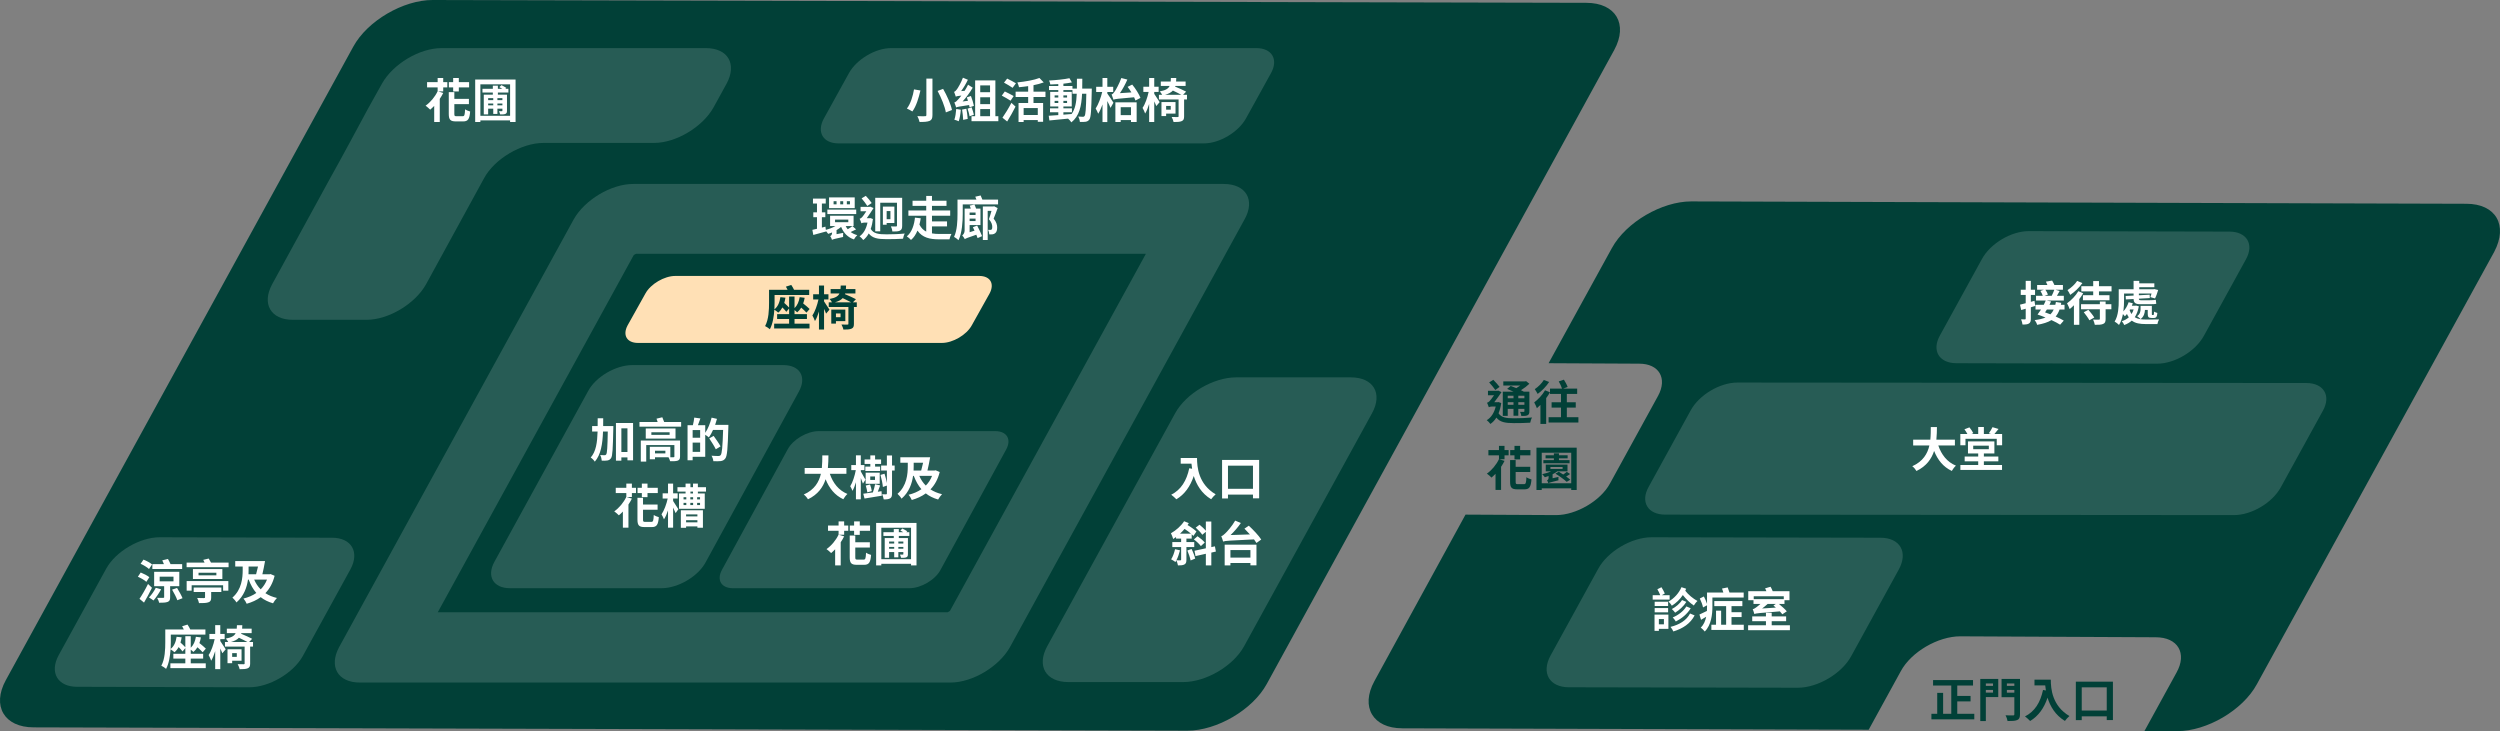
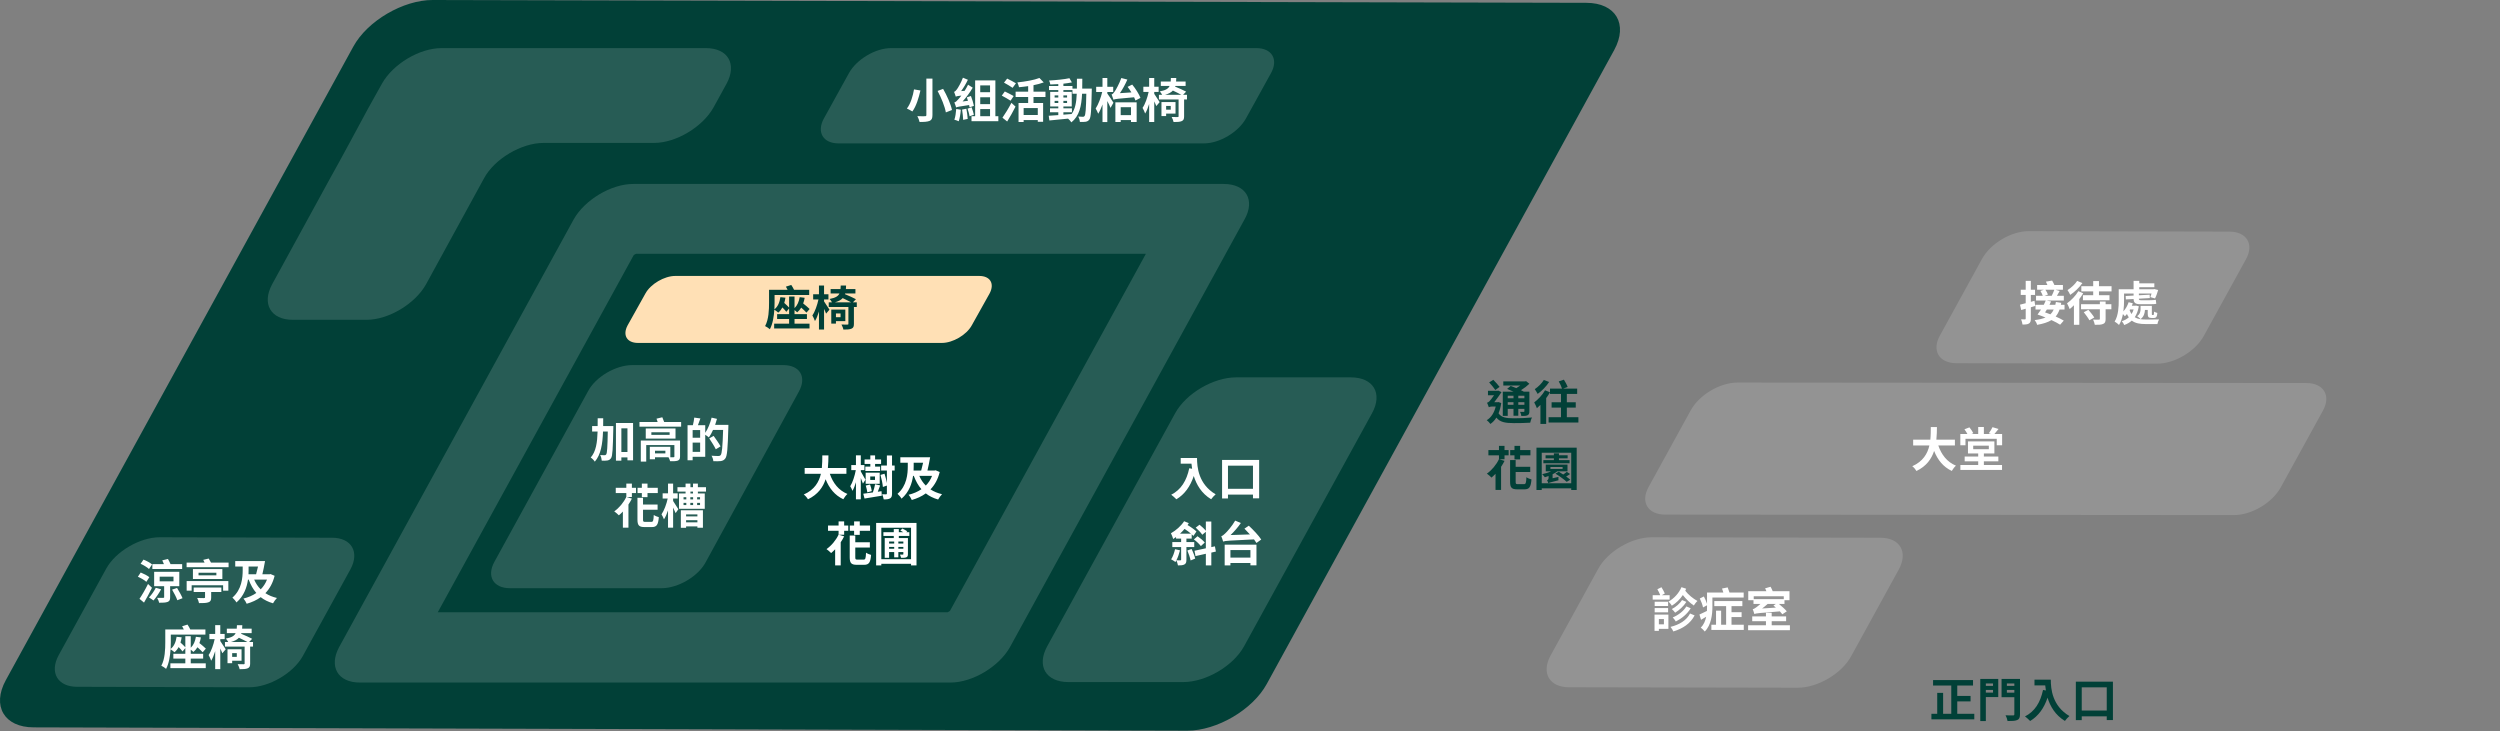
<svg xmlns="http://www.w3.org/2000/svg" width="530" height="155" viewBox="0 0 530 155" fill="none">
  <rect x="0" y="0" width="530" height="155" fill="#808080" stroke="none" />
  <path d="M342.215 10.6C345.217 5.1 342.515 0.6 336.31 0.6L91.705 0C85.499 0 77.893 4.4 74.891 9.9L1.229 144.2C-1.774 149.7 0.928 154.2 7.134 154.2L251.739 154.9C257.944 154.9 265.55 150.5 268.553 145L342.215 10.6Z" fill="#014037" />
  <path d="M269.454 15.5C271.055 12.6 269.654 10.2 266.351 10.2H188.886C185.583 10.2 181.58 12.6 179.979 15.5L174.674 25.1C173.073 28 174.474 30.4 177.777 30.4H255.242C258.545 30.4 262.548 28 264.149 25.1L269.454 15.5Z" fill="white" fill-opacity="0.15" />
  <path d="M209.804 62.2C210.905 60.1 209.904 58.5 207.602 58.5H143.148C140.846 58.5 137.943 60.2 136.842 62.2L133.039 69C131.938 71.1 132.939 72.7 135.241 72.7H199.695C201.997 72.7 204.9 71 206.001 69L209.804 62.2Z" fill="#FFE0B5" />
  <path d="M154.057 17.7C156.259 13.6 154.357 10.2 149.653 10.2H93.606C88.902 10.2 83.298 13.6 80.996 17.7L78.093 22.9C75.891 27 72.288 33.7 69.986 37.8L57.676 60.3C55.474 64.4 57.376 67.8 62.08 67.8H77.693C82.397 67.8 88.001 64.4 90.303 60.3L102.614 37.8C104.816 33.7 110.52 30.3 115.224 30.3H138.644C143.348 30.3 148.953 26.9 151.255 22.8L154.057 17.7Z" fill="white" fill-opacity="0.15" />
  <path d="M242.932 53.8L201.397 129.5C201.297 129.6 201.096 129.7 200.896 129.8H92.806L134.34 54.1C134.441 54 134.641 53.9 134.841 53.8H242.932V53.8ZM259.445 39H134.24C129.536 39 123.932 42.4 121.63 46.5L71.888 137.2C69.686 141.3 71.588 144.7 76.292 144.7H201.497C206.201 144.7 211.805 141.3 214.107 137.2L263.849 46.5C266.151 42.4 264.149 39 259.445 39Z" fill="white" fill-opacity="0.15" />
  <path d="M290.872 87.6C293.174 83.4 291.172 80 286.368 80H262.048C257.243 80 251.439 83.4 249.137 87.6L222.014 137C219.712 141.2 221.714 144.6 226.518 144.6H250.838C255.642 144.6 261.447 141.2 263.749 137L290.872 87.6Z" fill="white" fill-opacity="0.15" />
  <path d="M169.37 83C171.071 79.9 169.57 77.4 166.067 77.4H134.04C130.537 77.4 126.234 79.9 124.632 83L104.816 119.1C103.114 122.2 104.615 124.7 108.118 124.7H140.245C143.748 124.7 148.052 122.2 149.653 119.1L169.37 83Z" fill="white" fill-opacity="0.15" />
-   <path d="M213.307 95.3C214.508 93.1 213.407 91.4 211.005 91.4H173.573C171.071 91.4 168.069 93.2 166.968 95.3L153.056 120.8C151.855 123 152.956 124.7 155.358 124.7H192.789C195.292 124.7 198.294 122.9 199.395 120.8L213.307 95.3Z" fill="white" fill-opacity="0.15" />
  <path d="M74.29 120.7C76.292 117 74.49 114 70.387 114L33.856 113.9C29.653 113.9 24.548 116.9 22.547 120.5L12.438 138.9C10.437 142.6 12.238 145.6 16.341 145.6L52.872 145.7C57.076 145.7 62.18 142.7 64.181 139.1L74.29 120.7Z" fill="white" fill-opacity="0.15" />
-   <path d="M522.866 43.2L358.528 42.7C352.323 42.7 344.717 47.1 341.714 52.6L328.303 77L347.519 77.1C351.723 77.1 353.524 80.2 351.523 83.9L341.314 102.5C339.312 106.2 334.108 109.2 329.904 109.2L310.688 109.1L291.372 144.4C288.37 149.9 291.072 154.4 297.277 154.4L396.16 154.7L402.966 142.3C405.168 138.2 410.872 134.9 415.576 134.9L457.011 135.1C461.715 135.1 463.717 138.5 461.415 142.6L454.609 155H461.615C467.82 155 475.427 150.6 478.429 145.1L528.771 53.4C531.774 47.7 529.071 43.2 522.866 43.2Z" fill="#014037" />
  <path d="M476.127 55C477.929 51.8 476.327 49.1 472.624 49.1L430.088 49C426.385 49 421.982 51.6 420.18 54.9L411.273 71.1C409.471 74.3 411.073 77 414.776 77L457.311 77.1C461.014 77.1 465.418 74.5 467.22 71.2L476.127 55Z" fill="white" fill-opacity="0.15" />
  <path d="M492.441 87.1C494.242 83.9 492.641 81.2 488.938 81.2L368.337 81.1C364.634 81.1 360.23 83.7 358.428 87L349.521 103.2C347.719 106.4 349.321 109.1 353.024 109.1L473.625 109.2C477.328 109.2 481.732 106.6 483.533 103.3L492.441 87.1Z" fill="white" fill-opacity="0.15" />
  <path d="M402.565 120.7C404.567 117 402.766 114 398.662 114L350.121 113.9C345.918 113.9 340.814 116.9 338.812 120.6L328.703 139C326.702 142.7 328.503 145.7 332.607 145.7L381.147 145.8C385.351 145.8 390.455 142.8 392.457 139.1L402.565 120.7Z" fill="white" fill-opacity="0.15" />
  <path d="M38.62 119.59H36.15C36.01 119.25 35.79 118.83 35.61 118.5L34.4 118.79C34.51 119.03 34.64 119.32 34.75 119.59H32.3V120.63H38.62V119.59ZM32.24 119.66C31.85 119.3 31.04 118.88 30.42 118.64L29.81 119.52C30.43 119.8 31.21 120.27 31.59 120.63L32.24 119.66ZM31.66 122.36C31.24 122.02 30.44 121.61 29.83 121.37L29.23 122.27C29.86 122.54 30.65 123 31.03 123.35L31.66 122.36ZM31.38 123.8C30.81 124.96 30.09 126.2 29.57 126.95L30.53 127.75C31.11 126.78 31.71 125.64 32.22 124.61L31.38 123.8ZM33.03 124.61C32.67 125.33 32.11 126.13 31.58 126.66C31.85 126.81 32.31 127.13 32.54 127.3C33.07 126.7 33.72 125.75 34.16 124.93L33.03 124.61ZM33.85 122.26H36.78V123.24H33.85V122.26ZM38.01 124.28V121.22H32.68V124.28H34.8V126.61C34.8 126.71 34.74 126.74 34.58 126.75C34.42 126.75 33.82 126.75 33.31 126.74C33.48 127.03 33.68 127.47 33.73 127.78C34.52 127.78 35.09 127.77 35.52 127.61C35.96 127.44 36.07 127.17 36.07 126.62V124.28H38.01ZM36.48 125C36.89 125.7 37.39 126.64 37.59 127.25L38.7 126.82C38.47 126.25 37.97 125.35 37.54 124.65L36.48 125ZM41.06 125.51H43.47V126.62C43.47 126.75 43.41 126.79 43.23 126.8C43.05 126.8 42.34 126.8 41.8 126.77C41.96 127.08 42.13 127.52 42.19 127.86C43.03 127.86 43.68 127.86 44.15 127.7C44.63 127.55 44.77 127.27 44.77 126.67V125.51H46.93V124.55H41.06V125.51ZM39.57 125.22H40.63V124.08H47.3V125.22H48.41V123.19H39.57V125.22ZM45.87 121.97H42.09V121.42H45.87V121.97ZM40.9 120.64V122.75H47.14V120.64H40.9ZM44.73 119.27C44.59 118.99 44.4 118.67 44.25 118.41L43.09 118.69C43.17 118.86 43.28 119.07 43.37 119.27H39.56V120.24H48.46V119.27H44.73ZM56.6 122.88C56.29 123.68 55.84 124.37 55.27 124.94C54.68 124.36 54.22 123.66 53.89 122.88H56.6ZM52.7 120.1H54.7C54.57 120.67 54.43 121.25 54.29 121.75H52.68C52.69 121.44 52.7 121.15 52.7 120.87V120.1ZM57.35 121.7L57.13 121.75H55.62C55.82 120.92 56.03 119.86 56.19 118.94H49.87V120.1H51.45V120.86C51.45 122.48 51.25 125 49.27 126.69C49.53 126.92 49.96 127.41 50.13 127.72C51.73 126.33 52.34 124.51 52.57 122.88H52.72C53.14 123.98 53.66 124.93 54.34 125.71C53.55 126.26 52.62 126.65 51.61 126.89C51.86 127.16 52.16 127.66 52.3 128C53.41 127.67 54.42 127.23 55.27 126.6C56 127.18 56.86 127.6 57.88 127.9C58.07 127.56 58.43 127.04 58.71 126.77C57.77 126.55 56.96 126.21 56.26 125.75C57.16 124.82 57.83 123.62 58.22 122.07L57.35 121.7ZM40.44 139.63H43.07V138.6H40.44V137.74C40.66 137.9 40.89 138.1 41 138.22C41.33 137.95 41.62 137.61 41.86 137.22C42.29 137.6 42.73 138.01 42.97 138.28L43.64 137.51C43.33 137.19 42.78 136.74 42.27 136.33C42.41 135.97 42.52 135.56 42.59 135.13L41.53 135C41.38 135.95 41.03 136.76 40.44 137.32V134.87H39.29V137.22C39.04 136.94 38.64 136.55 38.26 136.22C38.37 135.88 38.45 135.51 38.51 135.11L37.44 135C37.29 136.08 36.91 137.01 36.17 137.58C36.2 137.07 36.21 136.59 36.21 136.16V134.54H43.55V133.44H40.34C40.18 133.1 39.97 132.73 39.75 132.41L38.61 132.77C38.74 132.97 38.86 133.2 38.97 133.44H35.04V136.15C35.04 137.62 34.98 139.71 34.2 141.13C34.48 141.25 35 141.6 35.21 141.8C35.82 140.67 36.07 139.07 36.16 137.65C36.42 137.82 36.82 138.11 36.99 138.28C37.34 137.99 37.63 137.62 37.87 137.18C38.2 137.51 38.52 137.86 38.7 138.11L39.29 137.39V138.6H36.75V139.63H39.29V140.62H36.12V141.64H43.62V140.62H40.44V139.63ZM46.7 135.49H47.63V134.39H46.7V132.53H45.62V134.39H44.39V135.49H45.51C45.26 136.68 44.77 138.09 44.22 138.87C44.4 139.19 44.67 139.73 44.77 140.07C45.09 139.57 45.37 138.84 45.62 138.04V141.86H46.7V137.49C46.88 137.86 47.04 138.22 47.13 138.49L47.85 137.65C47.69 137.38 47.02 136.35 46.7 135.9V135.49ZM50.2 138.46V139.25H49.22V138.46H50.2ZM51.21 140.08V137.64H48.23V140.6H49.22V140.08H51.21ZM48.98 136.1C49.76 135.88 50.29 135.6 50.65 135.2C51.27 135.5 51.97 135.83 52.45 136.1H48.98ZM53.64 136.1H52.81L53.46 135.43C52.91 135.12 51.91 134.69 51.12 134.36L51.17 134.22H53.35V133.28H51.33C51.35 133.05 51.36 132.8 51.37 132.54H50.23C50.22 132.8 50.21 133.05 50.19 133.28H48.09V134.22H49.96C49.69 134.8 49.11 135.15 47.87 135.38C48.04 135.55 48.26 135.85 48.38 136.1H47.69V137.08H51.86V140.65C51.86 140.78 51.81 140.82 51.65 140.82C51.48 140.82 50.92 140.82 50.39 140.8C50.55 141.1 50.75 141.56 50.8 141.87C51.57 141.87 52.12 141.85 52.51 141.68C52.92 141.51 53.03 141.22 53.03 140.67V137.08H53.64V136.1Z" fill="white" />
-   <path d="M96.07 19.39H97.27V18.53H99.45V17.41H97.27V16.53H96.07V17.41H95.16V18.53H96.07V19.39ZM93.96 16.53H92.78V17.41H90.54V18.53H92.78V19.34C92.22 20.53 91.25 21.69 90.22 22.41C90.5 22.6 90.98 23.02 91.2 23.25C91.48 23.02 91.76 22.74 92.05 22.45V25.87H93.23V20.96C93.51 20.55 93.75 20.13 93.96 19.71L92.88 19.37H93.96V18.53H94.83V17.41H93.96V16.53ZM96.81 24.64C96.38 24.64 96.32 24.58 96.32 24.14V22.07H99.41V20.96H96.32V19.53H95.14V24.14C95.14 25.37 95.47 25.74 96.66 25.74H98.18C99.22 25.74 99.54 25.25 99.67 23.64C99.35 23.56 98.86 23.36 98.6 23.17C98.54 24.4 98.47 24.64 98.07 24.64H96.81ZM106.51 21.23H105.45V20.81H106.51V21.23ZM105.45 22.33V21.95H106.51V22.33H105.45ZM103.49 22.33V21.95H104.57V22.33H103.49ZM104.57 20.81V21.23H103.49V20.81H104.57ZM107.78 19.62V18.83H107.13L107.34 18.63C107.09 18.46 106.65 18.22 106.31 18.05L105.87 18.47C106.06 18.57 106.29 18.7 106.5 18.83H105.55V18.16H104.48V18.83H102.28V19.62H104.48V20.07H102.56V24.25H103.49V23.04H104.57V24.15H105.45V23.04H106.51V23.46C106.51 23.55 106.48 23.57 106.38 23.58C106.3 23.58 106.03 23.58 105.78 23.57C105.87 23.77 105.99 24.04 106.03 24.26C106.52 24.26 106.89 24.26 107.14 24.15C107.41 24.03 107.48 23.86 107.48 23.46V20.07H105.55V19.62H107.78ZM101.84 24.55V17.88H108.14V24.55H101.84ZM100.74 16.86V25.87H101.84V25.52H108.14V25.87H109.3V16.86H100.74Z" fill="white" />
  <path d="M196.39 16.67V24.38C196.39 24.57 196.31 24.64 196.09 24.64C195.87 24.65 195.13 24.65 194.48 24.62C194.66 24.95 194.88 25.51 194.95 25.86C195.92 25.86 196.6 25.82 197.07 25.63C197.51 25.44 197.68 25.11 197.68 24.38V16.67H196.39ZM198.77 19.28C199.56 20.74 200.32 22.62 200.52 23.83L201.82 23.32C201.57 22.07 200.75 20.26 199.94 18.84L198.77 19.28ZM193.77 18.95C193.56 20.25 193.06 22 192.26 23.01C192.57 23.15 193.12 23.43 193.42 23.63C194.25 22.53 194.79 20.67 195.13 19.18L193.77 18.95ZM206.47 22.44C206.37 21.9 206.1 21.02 205.84 20.35L204.97 20.63C205.05 20.86 205.14 21.11 205.21 21.37L204.07 21.51C204.85 20.65 205.62 19.61 206.22 18.59L205.23 17.96C205.02 18.4 204.76 18.84 204.5 19.26L203.76 19.31C204.29 18.6 204.8 17.73 205.19 16.91L204.14 16.47C203.75 17.54 203.08 18.65 202.87 18.93C202.64 19.23 202.47 19.42 202.26 19.47C202.39 19.76 202.56 20.26 202.62 20.48C202.77 20.41 203.01 20.35 203.81 20.26C203.52 20.65 203.27 20.93 203.14 21.07C202.82 21.44 202.59 21.65 202.32 21.71C202.46 22.01 202.64 22.57 202.7 22.78C202.94 22.66 203.3 22.59 205.45 22.27C205.49 22.45 205.53 22.61 205.54 22.76L206.47 22.44ZM202.72 23.1C202.66 23.9 202.54 24.8 202.32 25.38C202.57 25.44 203.04 25.6 203.25 25.71C203.46 25.11 203.63 24.15 203.69 23.26L202.72 23.1ZM203.96 23.23C204.07 23.92 204.18 24.83 204.19 25.41L205.15 25.21C205.12 24.62 205 23.75 204.87 23.05L203.96 23.23ZM205.12 23.03C205.29 23.54 205.49 24.21 205.54 24.65L206.46 24.33C206.36 23.89 206.18 23.25 205.98 22.75L205.12 23.03ZM207.81 23.12H209.89V24.63H207.81V23.12ZM209.89 18.11V19.55H207.81V18.11H209.89ZM209.89 22.07H207.81V20.62H209.89V22.07ZM211.02 24.63V17.04H206.73V24.63H205.96V25.7H211.65V24.63H211.02ZM215.38 17.66C214.95 17.38 214.08 16.94 213.52 16.66L212.85 17.52C213.43 17.85 214.28 18.32 214.67 18.62L215.38 17.66ZM214.9 20.36C214.46 20.09 213.57 19.66 213.02 19.39L212.38 20.27C212.97 20.59 213.83 21.06 214.24 21.35L214.9 20.36ZM213.52 25.76C214.13 24.79 214.76 23.65 215.29 22.6L214.42 21.8C213.82 22.96 213.05 24.2 212.52 24.95L213.52 25.76ZM220.01 24.38H217.01V22.91H220.01V24.38ZM221.64 20.57V19.43H219.1V18.06C219.88 17.91 220.63 17.71 221.27 17.47L220.36 16.53C219.26 16.97 217.38 17.3 215.68 17.47C215.82 17.74 215.98 18.2 216.03 18.49C216.65 18.43 217.32 18.36 217.97 18.26V19.43H215.31V20.57H217.97V21.83H215.93V25.87H217.01V25.46H220.01V25.82H221.14V21.83H219.1V20.57H221.64ZM225.44 23.8H227.25V22.96H225.44V22.57H227.21V19.48H225.44V19.09H227.36V19.87H228.27C228.2 21.66 227.96 23.09 227.18 24.17C226.6 24.22 226.01 24.27 225.44 24.31V23.8ZM223.58 21.83V21.38H224.36V21.83H223.58ZM226.22 21.38V21.83H225.44V21.38H226.22ZM225.44 20.67V20.23H226.22V20.67H225.44ZM223.58 20.23H224.36V20.67H223.58V20.23ZM229.43 18.78C229.45 18.12 229.45 17.42 229.45 16.69H228.31C228.31 17.43 228.31 18.12 228.3 18.78H227.36V18.23H225.44V17.74C226.09 17.67 226.71 17.58 227.24 17.47L226.72 16.58C225.62 16.82 223.89 16.99 222.41 17.07C222.52 17.3 222.63 17.67 222.67 17.91C223.21 17.9 223.78 17.87 224.36 17.83V18.23H222.39V19.09H224.36V19.48H222.64V22.57H224.36V22.96H222.6V23.8H224.36V24.4C223.59 24.45 222.89 24.5 222.33 24.54L222.47 25.54C223.55 25.45 224.99 25.3 226.43 25.15C226.69 25.37 226.98 25.7 227.13 25.94C228.81 24.61 229.27 22.55 229.4 19.87H230.3C230.24 23.1 230.14 24.32 229.93 24.59C229.84 24.72 229.74 24.76 229.59 24.76C229.4 24.76 229.02 24.75 228.58 24.71C228.78 25.04 228.91 25.52 228.93 25.85C229.41 25.86 229.87 25.87 230.17 25.81C230.5 25.74 230.73 25.64 230.96 25.31C231.28 24.85 231.36 23.4 231.45 19.31C231.45 19.17 231.46 18.78 231.46 18.78H229.43ZM234.75 19.5H236V18.4H234.75V16.54H233.73V18.4H232.39V19.5H233.67C233.39 20.7 232.86 22.12 232.28 23.01C232.45 23.3 232.7 23.76 232.82 24.11C233.16 23.6 233.46 22.9 233.73 22.14V25.88H234.75V21.42C235.02 21.94 235.28 22.48 235.43 22.87L236.05 21.78C235.89 21.49 235.09 20.28 234.75 19.83V19.5ZM241.78 20.75C241.47 19.96 240.76 18.81 240.03 17.93L239.05 18.41C239.32 18.76 239.61 19.17 239.86 19.59L237.42 19.75C238 18.91 238.56 17.88 239 16.87L237.72 16.54C237.28 17.78 236.56 19.06 236.31 19.4C236.06 19.76 235.89 19.96 235.66 20.02C235.79 20.33 235.99 20.9 236.05 21.13C236.44 20.98 236.99 20.92 240.43 20.62C240.55 20.87 240.65 21.1 240.72 21.31L241.78 20.75ZM239.77 22.73V24.41H237.59V22.73H239.77ZM236.46 25.87H237.59V25.46H239.77V25.86H240.97V21.69H236.46V25.87ZM244.7 19.49H245.63V18.39H244.7V16.53H243.62V18.39H242.39V19.49H243.51C243.26 20.68 242.77 22.09 242.22 22.87C242.4 23.19 242.67 23.73 242.77 24.07C243.09 23.57 243.37 22.84 243.62 22.04V25.86H244.7V21.49C244.88 21.86 245.04 22.22 245.13 22.49L245.85 21.65C245.69 21.38 245.02 20.35 244.7 19.9V19.49ZM248.2 22.46V23.25H247.22V22.46H248.2ZM249.21 24.08V21.64H246.23V24.6H247.22V24.08H249.21ZM246.98 20.1C247.76 19.88 248.29 19.6 248.65 19.2C249.27 19.5 249.97 19.83 250.45 20.1H246.98ZM251.64 20.1H250.81L251.46 19.43C250.91 19.12 249.91 18.69 249.12 18.36L249.17 18.22H251.35V17.28H249.33C249.35 17.05 249.36 16.8 249.37 16.54H248.23C248.22 16.8 248.21 17.05 248.19 17.28H246.09V18.22H247.96C247.69 18.8 247.11 19.15 245.87 19.38C246.04 19.55 246.26 19.85 246.38 20.1H245.69V21.08H249.86V24.65C249.86 24.78 249.81 24.82 249.65 24.82C249.48 24.82 248.92 24.82 248.39 24.8C248.55 25.1 248.75 25.56 248.8 25.87C249.57 25.87 250.12 25.85 250.51 25.68C250.92 25.51 251.03 25.22 251.03 24.67V21.08H251.64V20.1Z" fill="white" />
-   <path d="M180.19 43.32H179.53V42.65H180.19V43.32ZM178.76 43.32H178.13V42.65H178.76V43.32ZM177.35 43.32H176.72V42.65H177.35V43.32ZM181.2 41.85H175.76V44.12H181.2V41.85ZM181.52 44.44H175.4V45.38H181.52V44.44ZM177.03 46.55H179.84V47.11H177.03V46.55ZM180.71 47.93C180.46 48.13 180.08 48.39 179.72 48.6C179.55 48.4 179.4 48.17 179.29 47.92H180.96V45.73H175.98V47.92H177.13C176.53 48.26 175.79 48.54 175.08 48.73L174.99 48.05L174.24 48.25V46.04H174.97V45.01H174.24V43.15H175.06V42.11H172.35V43.15H173.2V45.01H172.42V46.04H173.2V48.5C172.83 48.59 172.51 48.67 172.22 48.73L172.42 49.81C173.23 49.59 174.21 49.34 175.13 49.07L175.12 49C175.29 49.19 175.47 49.41 175.58 49.58C175.85 49.49 176.12 49.4 176.4 49.28V49.37C176.4 49.77 176.18 49.97 176 50.05C176.14 50.24 176.33 50.62 176.38 50.85C176.57 50.73 176.9 50.64 178.74 50.24C178.72 50.02 178.73 49.63 178.76 49.37L177.35 49.64V48.78C177.71 48.57 178.03 48.35 178.32 48.1C178.84 49.38 179.7 50.31 181.04 50.76C181.18 50.47 181.5 50.07 181.74 49.85C181.2 49.71 180.74 49.48 180.34 49.19C180.71 49.03 181.1 48.83 181.49 48.63L180.71 47.93ZM186.61 42.98H190.16V47.82C190.16 47.97 190.11 48.01 189.96 48.01C189.82 48.02 189.32 48.02 188.87 47.99C189.02 48.29 189.17 48.77 189.19 49.08C189.94 49.09 190.45 49.07 190.8 48.89C191.16 48.7 191.26 48.4 191.26 47.84V41.94H185.55V49.04H186.61V42.98ZM187.97 46.47V44.74H188.77V46.47H187.97ZM189.61 43.8H187.17V47.65H187.97V47.27H189.61V43.8ZM184.8 43.04C184.53 42.62 184.01 42 183.55 41.52L182.66 42.05C183.08 42.55 183.62 43.25 183.87 43.67L184.8 43.04ZM184.57 46.24L184.39 46.26H183.75C184.25 45.58 184.84 44.66 185.19 44.11L184.47 43.8L184.35 43.85H182.44V44.79H183.66C183.31 45.33 182.92 45.89 182.75 46.06C182.57 46.26 182.4 46.33 182.24 46.38C182.35 46.59 182.56 47.09 182.62 47.34C182.71 47.26 183 47.19 183.23 47.19H183.91C183.63 48.54 183.06 49.52 182.23 50.1C182.46 50.25 182.85 50.66 183.01 50.89C183.45 50.55 183.85 50.09 184.17 49.49C184.95 50.51 186.1 50.7 187.94 50.7C189.11 50.7 190.39 50.68 191.44 50.61C191.49 50.29 191.65 49.76 191.81 49.51C190.68 49.63 189.03 49.68 187.96 49.68C186.31 49.68 185.18 49.55 184.59 48.53C184.81 47.92 184.97 47.22 185.06 46.44L184.57 46.24ZM197.58 48H200.77V46.94H197.58V45.73H201.44V44.62H197.58V43.65H200.66V42.56H197.58V41.54H196.36V42.56H193.46V43.65H196.36V44.62H192.58V45.73H196.36V49.1C195.77 48.8 195.27 48.33 194.92 47.6C195.04 47.16 195.13 46.71 195.2 46.28L193.97 46.14C193.83 47.54 193.36 49.22 192.24 50.11C192.51 50.27 192.93 50.64 193.13 50.87C193.74 50.38 194.17 49.68 194.5 48.89C195.55 50.39 197.12 50.74 199.11 50.74H201.29C201.35 50.4 201.54 49.86 201.71 49.59C201.13 49.6 199.63 49.61 199.18 49.6C198.62 49.6 198.08 49.57 197.58 49.48V48ZM206.82 45.06V45.58H205.56V45.06H206.82ZM205.56 46.87V46.34H206.82V46.87H205.56ZM206.25 48.17C206.36 48.39 206.49 48.64 206.6 48.9L205.56 49.23V47.71H207.86V44.22H206.93C206.84 43.94 206.71 43.63 206.58 43.36L205.58 43.59C205.65 43.77 205.74 44 205.81 44.22H204.5V48.89C204.5 49.4 204.2 49.75 203.99 49.92C204.16 50.09 204.44 50.47 204.54 50.7C204.74 50.55 205.08 50.41 206.98 49.76C207.09 50.03 207.19 50.28 207.25 50.48L208.2 50.06C207.99 49.48 207.52 48.52 207.16 47.82L206.25 48.17ZM210.75 43.72L210.58 43.77H208.36V50.88H209.39V44.7H210.2C210.04 45.26 209.85 45.94 209.65 46.47C210.23 47.12 210.36 47.69 210.36 48.13C210.36 48.38 210.32 48.59 210.2 48.67C210.13 48.72 210.03 48.74 209.92 48.74C209.8 48.75 209.65 48.75 209.47 48.73C209.62 49 209.72 49.42 209.73 49.7C209.96 49.71 210.22 49.7 210.4 49.68C210.61 49.65 210.8 49.58 210.95 49.46C211.27 49.23 211.4 48.83 211.4 48.23C211.4 47.7 211.25 47.06 210.65 46.35C210.93 45.68 211.25 44.84 211.5 44.12L210.75 43.72ZM208.26 42.31C208.16 42.02 208.02 41.7 207.9 41.44L206.76 41.7C206.84 41.88 206.92 42.1 207 42.31H202.99V45.34C202.99 46.78 202.93 48.82 202.26 50.22C202.5 50.34 203 50.71 203.2 50.92C203.97 49.37 204.1 46.93 204.1 45.33V43.33H211.59V42.31H208.26Z" fill="white" />
  <path d="M168.44 67.63H171.07V66.6H168.44V65.74C168.66 65.9 168.89 66.1 169 66.22C169.33 65.95 169.62 65.61 169.86 65.22C170.29 65.6 170.73 66.01 170.97 66.28L171.64 65.51C171.33 65.19 170.78 64.74 170.27 64.33C170.41 63.97 170.52 63.56 170.59 63.13L169.53 63C169.38 63.95 169.03 64.76 168.44 65.32V62.87H167.29V65.22C167.04 64.94 166.64 64.55 166.26 64.22C166.37 63.88 166.45 63.51 166.51 63.11L165.44 63C165.29 64.08 164.91 65.01 164.17 65.58C164.2 65.07 164.21 64.59 164.21 64.16V62.54H171.55V61.44H168.34C168.18 61.1 167.97 60.73 167.75 60.41L166.61 60.77C166.74 60.97 166.86 61.2 166.97 61.44H163.04V64.15C163.04 65.62 162.98 67.71 162.2 69.13C162.48 69.25 163 69.6 163.21 69.8C163.82 68.67 164.07 67.07 164.16 65.65C164.42 65.82 164.82 66.11 164.99 66.28C165.34 65.99 165.63 65.62 165.87 65.18C166.2 65.51 166.52 65.86 166.7 66.11L167.29 65.39V66.6H164.75V67.63H167.29V68.62H164.12V69.64H171.62V68.62H168.44V67.63ZM174.7 63.49H175.63V62.39H174.7V60.53H173.62V62.39H172.39V63.49H173.51C173.26 64.68 172.77 66.09 172.22 66.87C172.4 67.19 172.67 67.73 172.77 68.07C173.09 67.57 173.37 66.84 173.62 66.04V69.86H174.7V65.49C174.88 65.86 175.04 66.22 175.13 66.49L175.85 65.65C175.69 65.38 175.02 64.35 174.7 63.9V63.49ZM178.2 66.46V67.25H177.22V66.46H178.2ZM179.21 68.08V65.64H176.23V68.6H177.22V68.08H179.21ZM176.98 64.1C177.76 63.88 178.29 63.6 178.65 63.2C179.27 63.5 179.97 63.83 180.45 64.1H176.98ZM181.64 64.1H180.81L181.46 63.43C180.91 63.12 179.91 62.69 179.12 62.36L179.17 62.22H181.35V61.28H179.33C179.35 61.05 179.36 60.8 179.37 60.54H178.23C178.22 60.8 178.21 61.05 178.19 61.28H176.09V62.22H177.96C177.69 62.8 177.11 63.15 175.87 63.38C176.04 63.55 176.26 63.85 176.38 64.1H175.69V65.08H179.86V68.65C179.86 68.78 179.81 68.82 179.65 68.82C179.48 68.82 178.92 68.82 178.39 68.8C178.55 69.1 178.75 69.56 178.8 69.87C179.57 69.87 180.12 69.85 180.51 69.68C180.92 69.51 181.03 69.22 181.03 68.67V65.08H181.64V64.1Z" fill="#014037" />
-   <path d="M127.87 90.32C127.88 89.78 127.88 89.23 127.88 88.67H126.71C126.71 89.24 126.71 89.79 126.7 90.32H125.53V91.48H126.69C126.62 93.82 126.35 95.73 125.23 97C125.53 97.18 125.92 97.58 126.1 97.87C127.39 96.39 127.74 94.15 127.84 91.48H128.85C128.79 94.82 128.71 96.06 128.52 96.33C128.42 96.47 128.33 96.51 128.18 96.51C127.99 96.51 127.63 96.5 127.23 96.47C127.44 96.81 127.55 97.33 127.57 97.66C128.04 97.68 128.49 97.68 128.78 97.62C129.11 97.55 129.32 97.45 129.55 97.11C129.86 96.65 129.93 95.12 130.02 90.86C130.03 90.71 130.03 90.32 130.03 90.32H127.87ZM131.73 95.82V90.81H133.02V95.82H131.73ZM130.58 89.67V97.66H131.73V96.97H133.02V97.59H134.21V89.67H130.58ZM141.06 96.12H138.86V95.55H141.06V96.12ZM144.17 93.39H135.85V97.86H137V94.35H142.97V96.77C142.97 96.9 142.91 96.94 142.77 96.94C142.67 96.95 142.32 96.95 141.97 96.94H142.11V94.72H137.76V97.36H138.86V96.94H141.72C141.85 97.18 142.01 97.52 142.07 97.78C142.76 97.79 143.3 97.78 143.66 97.66C144.04 97.51 144.17 97.3 144.17 96.78V93.39ZM141.96 92.19H138.09V91.64H141.96V92.19ZM143.21 90.84H136.9V92.98H143.21V90.84ZM140.8 89.46C140.68 89.14 140.52 88.77 140.41 88.46L139.18 88.76C139.26 88.97 139.34 89.22 139.42 89.46H135.57V90.46H144.4V89.46H140.8ZM146.84 95.79V93.83H148.43V95.79H146.84ZM148.43 92.8H146.84V91.18H148.43V92.8ZM151.61 90.07C151.76 89.65 151.89 89.23 152 88.8L150.86 88.54C150.57 89.71 150.09 90.92 149.51 91.76V90.14H147.96C148.13 89.71 148.31 89.21 148.48 88.71L147.18 88.53C147.14 89 147.02 89.64 146.89 90.14H145.76V97.57H146.84V96.84H149.51V92.17C149.78 92.35 150.12 92.58 150.28 92.73C150.59 92.3 150.9 91.75 151.16 91.15H153.3C153.19 94.68 153.06 96.18 152.77 96.5C152.64 96.63 152.53 96.67 152.33 96.67C152.07 96.67 151.48 96.67 150.84 96.61C151.05 96.94 151.21 97.44 151.23 97.77C151.82 97.79 152.42 97.8 152.8 97.75C153.2 97.68 153.48 97.57 153.76 97.2C154.17 96.67 154.28 95.08 154.41 90.61C154.42 90.47 154.42 90.07 154.42 90.07H151.61ZM152.76 94.63C152.45 94.05 151.79 93.1 151.29 92.41L150.36 92.94C150.85 93.67 151.47 94.65 151.75 95.25L152.76 94.63ZM136.07 105.39H137.27V104.53H139.45V103.41H137.27V102.53H136.07V103.41H135.16V104.53H136.07V105.39ZM133.96 102.53H132.78V103.41H130.54V104.53H132.78V105.34C132.22 106.53 131.25 107.69 130.22 108.41C130.5 108.6 130.98 109.02 131.2 109.25C131.48 109.02 131.76 108.74 132.05 108.45V111.87H133.23V106.96C133.51 106.55 133.75 106.13 133.96 105.71L132.88 105.37H133.96V104.53H134.83V103.41H133.96V102.53ZM136.81 110.64C136.38 110.64 136.32 110.58 136.32 110.14V108.07H139.41V106.96H136.32V105.53H135.14V110.14C135.14 111.37 135.47 111.74 136.66 111.74H138.18C139.22 111.74 139.54 111.25 139.67 109.64C139.35 109.56 138.86 109.36 138.6 109.17C138.54 110.4 138.47 110.64 138.07 110.64H136.81ZM142.7 105.69H143.66V104.59H142.7V102.53H141.62V104.59H140.48V105.69H141.55C141.3 106.87 140.79 108.25 140.24 109.04C140.41 109.32 140.65 109.78 140.76 110.1C141.08 109.62 141.37 108.95 141.62 108.21V111.86H142.7V107.6C142.91 108.03 143.12 108.49 143.23 108.78L143.81 107.95C143.65 107.69 142.98 106.61 142.7 106.21V105.69ZM147.85 109.05V109.48H145.45V109.05H147.85ZM145.45 110.73V110.28H147.85V110.73H145.45ZM144.34 111.9H145.45V111.59H147.85V111.88H149.02V108.17H144.34V111.9ZM146.92 104.61H146.37V104.22H146.92V104.61ZM148.41 105.87H147.79V105.41H148.41V105.87ZM148.41 107.08H147.79V106.61H148.41V107.08ZM144.91 106.61H145.5V107.08H144.91V106.61ZM144.91 105.41H145.5V105.87H144.91V105.41ZM146.94 106.61V107.08H146.35V106.61H146.94ZM146.94 105.41V105.87H146.35V105.41H146.94ZM149.67 104.22V103.29H147.95V102.53H146.92V103.29H146.37V102.53H145.34V103.29H143.62V104.22H145.34V104.61H143.95V107.87H149.41V104.61H147.95V104.22H149.67Z" fill="white" />
+   <path d="M127.87 90.32C127.88 89.78 127.88 89.23 127.88 88.67H126.71C126.71 89.24 126.71 89.79 126.7 90.32H125.53V91.48H126.69C126.62 93.82 126.35 95.73 125.23 97C125.53 97.18 125.92 97.58 126.1 97.87C127.39 96.39 127.74 94.15 127.84 91.48H128.85C128.79 94.82 128.71 96.06 128.52 96.33C128.42 96.47 128.33 96.51 128.18 96.51C127.99 96.51 127.63 96.5 127.23 96.47C127.44 96.81 127.55 97.33 127.57 97.66C128.04 97.68 128.49 97.68 128.78 97.62C129.11 97.55 129.32 97.45 129.55 97.11C129.86 96.65 129.93 95.12 130.02 90.86C130.03 90.71 130.03 90.32 130.03 90.32H127.87ZM131.73 95.82V90.81H133.02V95.82H131.73ZM130.58 89.67V97.66H131.73V96.97H133.02V97.59H134.21V89.67H130.58ZM141.06 96.12H138.86V95.55H141.06V96.12ZM144.17 93.39H135.85V97.86H137V94.35H142.97V96.77C142.97 96.9 142.91 96.94 142.77 96.94C142.67 96.95 142.32 96.95 141.97 96.94H142.11V94.72H137.76V97.36H138.86V96.94H141.72C141.85 97.18 142.01 97.52 142.07 97.78C142.76 97.79 143.3 97.78 143.66 97.66C144.04 97.51 144.17 97.3 144.17 96.78V93.39ZM141.96 92.19H138.09V91.64H141.96V92.19ZM143.21 90.84H136.9V92.98H143.21V90.84ZM140.8 89.46C140.68 89.14 140.52 88.77 140.41 88.46L139.18 88.76C139.26 88.97 139.34 89.22 139.42 89.46H135.57V90.46H144.4V89.46H140.8ZM146.84 95.79V93.83H148.43V95.79H146.84ZM148.43 92.8H146.84V91.18H148.43V92.8ZM151.61 90.07C151.76 89.65 151.89 89.23 152 88.8L150.86 88.54C150.57 89.71 150.09 90.92 149.51 91.76V90.14H147.96C148.13 89.71 148.31 89.21 148.48 88.71L147.18 88.53C147.14 89 147.02 89.64 146.89 90.14H145.76V97.57H146.84V96.84H149.51V92.17C149.78 92.35 150.12 92.58 150.28 92.73C150.59 92.3 150.9 91.75 151.16 91.15H153.3C153.19 94.68 153.06 96.18 152.77 96.5C152.64 96.63 152.53 96.67 152.33 96.67C152.07 96.67 151.48 96.67 150.84 96.61C151.05 96.94 151.21 97.44 151.23 97.77C151.82 97.79 152.42 97.8 152.8 97.75C153.2 97.68 153.48 97.57 153.76 97.2C154.17 96.67 154.28 95.08 154.41 90.61C154.42 90.47 154.42 90.07 154.42 90.07H151.61ZM152.76 94.63C152.45 94.05 151.79 93.1 151.29 92.41L150.36 92.94C150.85 93.67 151.47 94.65 151.75 95.25L152.76 94.63ZM136.07 105.39H137.27V104.53H139.45V103.41H137.27V102.53H136.07V103.41H135.16V104.53H136.07V105.39ZM133.96 102.53H132.78V103.41H130.54V104.53H132.78V105.34C132.22 106.53 131.25 107.69 130.22 108.41C130.5 108.6 130.98 109.02 131.2 109.25C131.48 109.02 131.76 108.74 132.05 108.45V111.87H133.23V106.96C133.51 106.55 133.75 106.13 133.96 105.71L132.88 105.37H133.96V104.53H134.83V103.41H133.96V102.53ZM136.81 110.64C136.38 110.64 136.32 110.58 136.32 110.14V108.07H139.41V106.96H136.32V105.53H135.14V110.14C135.14 111.37 135.47 111.74 136.66 111.74H138.18C139.22 111.74 139.54 111.25 139.67 109.64C139.35 109.56 138.86 109.36 138.6 109.17C138.54 110.4 138.47 110.64 138.07 110.64H136.81ZM142.7 105.69H143.66V104.59H142.7V102.53H141.62V104.59H140.48V105.69H141.55C141.3 106.87 140.79 108.25 140.24 109.04C140.41 109.32 140.65 109.78 140.76 110.1C141.08 109.62 141.37 108.95 141.62 108.21V111.86H142.7V107.6C142.91 108.03 143.12 108.49 143.23 108.78L143.81 107.95C143.65 107.69 142.98 106.61 142.7 106.21V105.69ZM147.85 109.05V109.48H145.45V109.05H147.85ZM145.45 110.73V110.28H147.85V110.73ZM144.34 111.9H145.45V111.59H147.85V111.88H149.02V108.17H144.34V111.9ZM146.92 104.61H146.37V104.22H146.92V104.61ZM148.41 105.87H147.79V105.41H148.41V105.87ZM148.41 107.08H147.79V106.61H148.41V107.08ZM144.91 106.61H145.5V107.08H144.91V106.61ZM144.91 105.41H145.5V105.87H144.91V105.41ZM146.94 106.61V107.08H146.35V106.61H146.94ZM146.94 105.41V105.87H146.35V105.41H146.94ZM149.67 104.22V103.29H147.95V102.53H146.92V103.29H146.37V102.53H145.34V103.29H143.62V104.22H145.34V104.61H143.95V107.87H149.41V104.61H147.95V104.22H149.67Z" fill="white" />
  <path d="M179.44 100.44V99.21H175.51C175.61 98.28 175.62 97.36 175.63 96.54H174.33C174.32 97.36 174.33 98.27 174.23 99.21H170.59V100.44H174.03C173.64 102.16 172.69 103.82 170.4 104.84C170.75 105.09 171.1 105.52 171.29 105.85C173.41 104.83 174.49 103.27 175.03 101.6C175.81 103.53 176.97 104.99 178.78 105.84C178.97 105.5 179.36 104.97 179.66 104.72C177.79 103.96 176.58 102.39 175.92 100.44H179.44ZM184.51 98.92H183.45V99.85H186.59V98.92H185.52V98.35H186.79V97.41H185.52V96.54H184.51V97.41H183.29V98.35H184.51V98.92ZM185.5 101.75H184.49V101.01H185.5V101.75ZM186.5 100.2H183.52V102.56H186.5V100.2ZM184.82 104.11C184.78 103.74 184.61 103.16 184.45 102.71L183.54 102.94C183.69 103.4 183.83 104.01 183.87 104.38L184.82 104.11ZM183.48 101.7C183.35 101.44 182.73 100.34 182.49 99.95V99.67H183.26V98.59H182.49V96.53H181.46V98.59H180.47V99.67H181.43C181.21 100.87 180.75 102.3 180.25 103.08C180.4 103.34 180.63 103.76 180.72 104.06C181 103.6 181.25 102.95 181.46 102.24V105.86H182.49V101.34C182.67 101.78 182.85 102.24 182.94 102.53L183.48 101.7ZM186.09 104.25C186.25 103.85 186.43 103.37 186.59 102.91L185.52 102.66C185.43 103.18 185.23 103.9 185.05 104.38L185.09 104.39C184.3 104.5 183.57 104.6 183.01 104.67L183.28 105.69C184.3 105.52 185.66 105.31 186.94 105.09L186.88 104.13L186.09 104.25ZM189.67 98.69H189.11V96.56H188.02V98.69H186.8V99.75H188.02V102.41C187.91 101.81 187.72 101.05 187.52 100.43L186.66 100.68C186.9 101.51 187.12 102.58 187.17 103.24L188.02 102.94V104.62C188.02 104.75 187.98 104.79 187.85 104.8C187.73 104.8 187.38 104.8 187.01 104.78C187.15 105.09 187.31 105.58 187.35 105.88C187.97 105.88 188.41 105.83 188.71 105.65C189.02 105.46 189.11 105.16 189.11 104.62V99.75H189.67V98.69ZM197.6 100.88C197.29 101.68 196.84 102.37 196.27 102.94C195.68 102.36 195.22 101.66 194.89 100.88H197.6ZM193.7 98.1H195.7C195.57 98.67 195.43 99.25 195.29 99.75H193.68C193.69 99.44 193.7 99.15 193.7 98.87V98.1ZM198.35 99.7L198.13 99.75H196.62C196.82 98.92 197.03 97.86 197.19 96.94H190.87V98.1H192.45V98.86C192.45 100.48 192.25 103 190.27 104.69C190.53 104.92 190.96 105.41 191.13 105.72C192.73 104.33 193.34 102.51 193.57 100.88H193.72C194.14 101.98 194.66 102.93 195.34 103.71C194.55 104.26 193.62 104.65 192.61 104.89C192.86 105.16 193.16 105.66 193.3 106C194.41 105.67 195.42 105.23 196.27 104.6C197 105.18 197.86 105.6 198.88 105.9C199.07 105.56 199.43 105.04 199.71 104.77C198.77 104.55 197.96 104.21 197.26 103.75C198.16 102.82 198.83 101.62 199.22 100.07L198.35 99.7ZM181.07 113.39H182.27V112.53H184.45V111.41H182.27V110.53H181.07V111.41H180.16V112.53H181.07V113.39ZM178.96 110.53H177.78V111.41H175.54V112.53H177.78V113.34C177.22 114.53 176.25 115.69 175.22 116.41C175.5 116.6 175.98 117.02 176.2 117.25C176.48 117.02 176.76 116.74 177.05 116.45V119.87H178.23V114.96C178.51 114.55 178.75 114.13 178.96 113.71L177.88 113.37H178.96V112.53H179.83V111.41H178.96V110.53ZM181.81 118.64C181.38 118.64 181.32 118.58 181.32 118.14V116.07H184.41V114.96H181.32V113.53H180.14V118.14C180.14 119.37 180.47 119.74 181.66 119.74H183.18C184.22 119.74 184.54 119.25 184.67 117.64C184.35 117.56 183.86 117.36 183.6 117.17C183.54 118.4 183.47 118.64 183.07 118.64H181.81ZM191.51 115.23H190.45V114.81H191.51V115.23ZM190.45 116.33V115.95H191.51V116.33H190.45ZM188.49 116.33V115.95H189.57V116.33H188.49ZM189.57 114.81V115.23H188.49V114.81H189.57ZM192.78 113.62V112.83H192.13L192.34 112.63C192.09 112.46 191.65 112.22 191.31 112.05L190.87 112.47C191.06 112.57 191.29 112.7 191.5 112.83H190.55V112.16H189.48V112.83H187.28V113.62H189.48V114.07H187.56V118.25H188.49V117.04H189.57V118.15H190.45V117.04H191.51V117.46C191.51 117.55 191.48 117.57 191.38 117.58C191.3 117.58 191.03 117.58 190.78 117.57C190.87 117.77 190.99 118.04 191.03 118.26C191.52 118.26 191.89 118.26 192.14 118.15C192.41 118.03 192.48 117.86 192.48 117.46V114.07H190.55V113.62H192.78ZM186.84 118.55V111.88H193.14V118.55H186.84ZM185.74 110.86V119.87H186.84V119.52H193.14V119.87H194.3V110.86H185.74Z" fill="white" />
  <path d="M250.31 97.09V98.3H252.59C252.62 98.64 252.66 99 252.73 99.38L252.12 99.27C251.57 101.9 250.38 103.83 248.3 104.88C248.61 105.11 249.17 105.6 249.39 105.85C251.13 104.81 252.33 103.15 253.08 100.91C253.63 102.7 254.69 104.59 256.76 105.84C256.97 105.53 257.46 105.01 257.72 104.8C254.04 102.63 253.77 98.98 253.77 97.09H250.31ZM260.33 103.63V98.72H265.63V103.63H260.33ZM259.08 97.51V105.67H260.33V104.86H265.63V105.65H266.94V97.51H259.08ZM250.16 113.14C250.5 112.82 250.83 112.49 251.13 112.13C251.62 112.45 252.1 112.8 252.49 113.14H250.16ZM253.18 115.98V114.92H251.52V114.18H252.64V113.27C252.77 113.39 252.9 113.51 253 113.62L253.65 112.68C253.22 112.27 252.51 111.75 251.76 111.31C251.86 111.18 251.95 111.04 252.03 110.91L251.03 110.5C250.39 111.51 249.27 112.47 248.24 113.05C248.39 113.35 248.65 114 248.72 114.27C248.91 114.14 249.12 114 249.32 113.84V114.18H250.4V114.92H248.53V115.98H250.4V118.64C250.4 118.76 250.35 118.79 250.24 118.79C250.12 118.79 249.75 118.79 249.4 118.78C249.7 118.19 249.98 117.4 250.16 116.67L249.11 116.43C248.94 117.2 248.64 118.03 248.28 118.58C248.54 118.7 248.98 118.98 249.19 119.15C249.26 119.04 249.32 118.92 249.39 118.8C249.54 119.11 249.68 119.57 249.73 119.87C250.34 119.87 250.78 119.84 251.1 119.66C251.43 119.48 251.52 119.19 251.52 118.66V115.98H253.18ZM255.41 115.02C255.1 114.61 254.41 114.05 253.87 113.68L253.1 114.36C253.64 114.75 254.29 115.36 254.58 115.77L255.41 115.02ZM251.72 116.71C252.01 117.39 252.31 118.27 252.41 118.82L253.38 118.42C253.26 117.88 252.94 117.03 252.61 116.38L251.72 116.71ZM257.77 116.93L257.56 115.82L256.8 115.99V110.56H255.64V112.53C255.32 112.12 254.76 111.61 254.3 111.24L253.49 111.86C254 112.31 254.62 112.94 254.88 113.37L255.64 112.74V116.24L253.23 116.76L253.45 117.89L255.64 117.4V119.86H256.8V117.15L257.77 116.93ZM265.09 116.61V118.21H260.85V116.61H265.09ZM259.63 119.86H260.85V119.35H265.09V119.85H266.37V115.47H259.63V119.86ZM263.82 112.07C264.19 112.44 264.59 112.86 264.98 113.3L260.88 113.43C261.64 112.7 262.43 111.81 263.06 110.88L261.86 110.37C261.18 111.57 260.09 112.78 259.74 113.09C259.41 113.41 259.17 113.6 258.91 113.67C259.05 113.98 259.24 114.57 259.3 114.81C259.83 114.63 260.54 114.61 265.85 114.35C266.06 114.63 266.24 114.89 266.37 115.11L267.38 114.38C266.86 113.54 265.67 112.31 264.75 111.45L263.82 112.07Z" fill="white" />
  <path d="M353.96 126.18H352.3L352.94 125.82C352.78 125.45 352.49 124.9 352.23 124.49L351.36 124.92C351.58 125.3 351.83 125.8 351.97 126.18H350.37V127.12H353.96V126.18ZM353.64 127.57H350.79V128.47H353.64V127.57ZM350.79 129.81H353.64V128.91H350.79V129.81ZM352.75 131.24V132.36H351.68V131.24H352.75ZM353.7 130.29H350.76V133.74H351.68V133.32H353.7V130.29ZM358.29 130.06C357.53 131.54 356 132.45 354.14 132.9C354.37 133.16 354.63 133.58 354.75 133.87C356.77 133.25 358.35 132.21 359.26 130.47L358.29 130.06ZM356.59 127.21C356.13 127.97 355.23 128.71 354.43 129.12C354.68 129.34 354.97 129.66 355.13 129.89C356.02 129.35 356.92 128.53 357.51 127.6L356.59 127.21ZM357.51 128.56C356.91 129.58 355.75 130.43 354.62 130.9C354.85 131.14 355.13 131.49 355.27 131.76C356.53 131.12 357.7 130.17 358.43 128.95L357.51 128.56ZM356.47 124.48C355.96 125.7 354.94 126.86 353.71 127.54C353.93 127.72 354.29 128.15 354.43 128.41C355.35 127.84 356.15 127.07 356.76 126.15C357.44 127.02 358.3 127.85 359.09 128.37C359.27 128.06 359.61 127.62 359.87 127.41C358.94 126.92 357.92 126.08 357.28 125.24C357.35 125.1 357.41 124.96 357.46 124.81L356.47 124.48ZM363.03 126.68H369.66V125.62H366.65C366.55 125.29 366.41 124.87 366.27 124.53L365.07 124.77C365.17 125.02 365.27 125.33 365.35 125.62H361.89V128.03C361.76 127.56 361.48 126.95 361.22 126.45L360.36 126.88C360.66 127.49 360.95 128.28 361.04 128.78L361.89 128.32V128.6C361.89 128.89 361.89 129.21 361.87 129.52C361.27 129.83 360.69 130.1 360.28 130.28L360.62 131.4C360.97 131.2 361.35 130.98 361.71 130.75C361.54 131.6 361.21 132.42 360.56 133.08C360.8 133.22 361.26 133.66 361.41 133.88C362.8 132.51 363.03 130.2 363.03 128.61V126.68ZM367.08 132.45V130.82H369.22V129.78H367.08V128.5H369.38V127.42H363.43V128.5H365.94V132.45H364.88V129.46H363.8V132.45H362.81V133.55H369.68V132.45H367.08ZM378.16 126.41V127.02H371.79V126.41H378.16ZM373.57 129C373.97 128.7 374.37 128.38 374.73 128.04H376.46L375.97 128.37C376.13 128.5 376.31 128.65 376.49 128.81L373.57 129ZM371.74 128.04H373.21C372.81 128.4 372.45 128.67 372.29 128.78C372.02 128.98 371.8 129.11 371.58 129.14C371.7 129.42 371.86 129.95 371.92 130.17C372.32 130.01 372.86 129.97 377.33 129.61C377.55 129.84 377.73 130.06 377.86 130.23L378.8 129.6C378.43 129.15 377.74 128.53 377.13 128.04H378.31V127.24H379.37V125.33H375.81C375.7 125.03 375.53 124.68 375.36 124.39L374.2 124.73C374.3 124.9 374.39 125.12 374.47 125.33H370.63V127.24H371.74V128.04ZM375.6 132.55V131.69H378.66V130.67H375.6V129.91H374.38V130.67H371.47V131.69H374.38V132.55H370.6V133.6H379.46V132.55H375.6Z" fill="white" />
  <path d="M414.44 94.44V93.21H410.51C410.61 92.28 410.62 91.36 410.63 90.54H409.33C409.32 91.36 409.33 92.27 409.23 93.21H405.59V94.44H409.03C408.64 96.16 407.69 97.82 405.4 98.84C405.75 99.09 406.1 99.52 406.29 99.85C408.41 98.83 409.49 97.27 410.03 95.6C410.81 97.53 411.97 98.99 413.78 99.84C413.97 99.5 414.36 98.97 414.66 98.72C412.79 97.96 411.58 96.39 410.92 94.44H414.44ZM418.32 94.48H421.63V95.23H418.32V94.48ZM420.58 97.8H423.65V96.78H420.58V96.13H422.81V93.58H417.21V96.13H419.38V96.78H416.51V97.8H419.38V98.58H415.6V99.62H424.43V98.58H420.58V97.8ZM422.81 92.01C423.08 91.71 423.39 91.33 423.69 90.94L422.41 90.56C422.23 90.95 421.91 91.49 421.63 91.85L422.11 92.01H420.58V90.52H419.38V92.01H417.96L418.34 91.84C418.18 91.49 417.84 90.98 417.52 90.6L416.46 91.01C416.68 91.31 416.92 91.68 417.09 92.01H415.59V94.39H416.68V93.03H423.31V94.39H424.45V92.01H422.81Z" fill="white" />
  <path d="M431.31 63.77L430.54 63.99V62.52H431.43V61.42H430.54V59.54H429.45V61.42H428.4V62.52H429.45V64.28C428.99 64.4 428.58 64.51 428.24 64.59L428.5 65.73L429.45 65.45V67.54C429.45 67.67 429.41 67.71 429.29 67.71C429.17 67.72 428.83 67.72 428.47 67.7C428.61 68.02 428.75 68.51 428.77 68.8C429.41 68.81 429.85 68.77 430.14 68.58C430.45 68.39 430.54 68.1 430.54 67.55V65.14C430.86 65.05 431.16 64.95 431.47 64.86L431.31 63.77ZM435.39 65.62C435.21 66.02 434.98 66.36 434.69 66.64C434.3 66.49 433.92 66.35 433.55 66.22C433.68 66.03 433.81 65.83 433.94 65.62H435.39ZM435.52 61.42C435.38 61.82 435.15 62.35 434.96 62.71H433.44L434.16 62.45C434.07 62.16 433.85 61.74 433.62 61.42H435.52ZM437.68 65.62V64.62H436.91C436.94 64.48 436.97 64.34 436.98 64.2L435.85 64.02C435.82 64.23 435.78 64.43 435.73 64.62H434.49C434.61 64.38 434.72 64.14 434.82 63.91L433.91 63.72H437.53V62.71H436.07C436.25 62.4 436.45 62.05 436.65 61.69L435.74 61.42H437.34V60.42H435.53C435.4 60.11 435.22 59.76 435.05 59.48L433.73 59.71C433.84 59.92 433.96 60.17 434.05 60.42H431.87V61.42H433.32L432.57 61.68C432.76 61.99 432.97 62.41 433.07 62.71H431.64V63.72H433.7C433.58 64.01 433.44 64.31 433.28 64.62H431.53V65.62H432.7C432.45 66.01 432.19 66.38 431.96 66.68C432.49 66.86 433.07 67.07 433.65 67.31C433.04 67.57 432.29 67.75 431.35 67.86C431.56 68.11 431.79 68.53 431.87 68.87C433.16 68.64 434.15 68.33 434.91 67.86C435.64 68.2 436.3 68.54 436.75 68.84L437.52 67.97C437.07 67.69 436.46 67.39 435.8 67.1C436.15 66.69 436.42 66.2 436.63 65.62H437.68ZM440.36 59.55C439.95 60.21 439.08 61.03 438.31 61.5C438.49 61.76 438.78 62.24 438.89 62.51C439.82 61.91 440.83 60.93 441.47 60.01L440.36 59.55ZM440.61 61.73C440.05 62.7 439.08 63.68 438.21 64.3C438.38 64.59 438.68 65.26 438.77 65.53C439.07 65.29 439.37 65.02 439.67 64.71V68.86H440.81V63.4C441.12 63 441.4 62.58 441.64 62.17L440.61 61.73ZM441.76 66.19C442.18 66.71 442.71 67.44 442.95 67.9L443.99 67.31C443.73 66.87 443.16 66.17 442.74 65.68L441.76 66.19ZM446.39 63.92H445.17V64.49H441.18V65.57H445.17V67.6C445.17 67.73 445.13 67.77 444.96 67.77C444.8 67.78 444.23 67.78 443.73 67.75C443.88 68.07 444.05 68.53 444.1 68.86C444.88 68.87 445.45 68.85 445.85 68.68C446.27 68.51 446.39 68.22 446.39 67.63V65.57H447.61V64.49H446.39V63.92ZM444.98 60.68V59.58H443.76V60.68H441.24V61.77H443.76V62.58H441.58V63.66H447.21V62.58H444.98V61.77H447.65V60.68H444.98ZM451.56 65.61H452.33C452.22 65.97 452.07 66.3 451.88 66.58C451.73 66.35 451.6 66.08 451.48 65.75L451.56 65.61ZM452.86 64.79L452.68 64.81H451.95C452.03 64.65 452.1 64.47 452.16 64.29L451.27 64.07C451.03 64.79 450.64 65.49 450.15 66.02C450.27 65.18 450.3 64.35 450.3 63.68V62.23H452.32V62.66L450.64 62.75L450.68 63.48L452.32 63.39C452.35 64.15 452.65 64.49 453.72 64.49H455.89C456.35 64.49 456.89 64.48 457.13 64.41C457.09 64.16 457.06 63.87 457.03 63.56C456.78 63.62 456.15 63.65 455.78 63.65H453.86C453.51 63.65 453.45 63.55 453.44 63.32L455.76 63.19L455.73 62.47L453.44 62.6V62.23H456.13C456.05 62.52 455.95 62.79 455.87 62.99L456.86 63.27C457.1 62.82 457.35 62.11 457.53 61.48L456.69 61.28L456.5 61.33H453.52V60.89H456.72V60.06H453.52V59.54H452.32V61.33H449.17V63.67C449.17 64.99 449.11 66.88 448.3 68.18C448.55 68.3 449.04 68.68 449.23 68.89C449.65 68.24 449.9 67.43 450.06 66.58C450.22 66.75 450.39 66.94 450.48 67.05C450.63 66.91 450.78 66.74 450.92 66.57C451.03 66.84 451.16 67.07 451.31 67.27C450.89 67.64 450.4 67.92 449.82 68.09C450.01 68.28 450.24 68.67 450.34 68.91C450.95 68.68 451.5 68.37 451.94 67.97C452.69 68.55 453.67 68.7 454.89 68.7H457.37C457.42 68.42 457.57 67.96 457.72 67.73C457.16 67.74 455.37 67.75 454.94 67.74C454 67.74 453.19 67.65 452.57 67.25C452.97 66.65 453.27 65.88 453.43 64.93L452.86 64.79ZM456.62 67.41C457.1 67.41 457.3 67.16 457.36 66.34C457.14 66.29 456.84 66.18 456.67 66.06C456.64 66.66 456.61 66.78 456.5 66.78H456.3C456.2 66.78 456.19 66.76 456.19 66.54V64.84H453.8V65.52C453.8 66 453.71 66.57 453.07 67.03C453.26 67.14 453.66 67.48 453.8 67.65C454.51 67.13 454.7 66.37 454.73 65.7H455.32V66.54C455.32 67.21 455.5 67.41 456.13 67.41H456.62Z" fill="white" />
  <path d="M320.86 83.89V84.43H319.64V83.89H320.86ZM323.17 84.43H321.88V83.89H323.17V84.43ZM321.88 85.82V85.26H323.17V85.82H321.88ZM319.64 85.82V85.26H320.86V85.82H319.64ZM319.64 86.68H320.86V88.14H321.88V86.68H323.17V87.17C323.17 87.28 323.14 87.32 323.02 87.32C322.91 87.32 322.57 87.32 322.25 87.31C322.37 87.55 322.5 87.92 322.53 88.19C323.12 88.19 323.55 88.18 323.84 88.04C324.15 87.88 324.23 87.65 324.23 87.18V83.03H323.05C322.88 82.93 322.67 82.83 322.45 82.72C323.1 82.32 323.73 81.84 324.23 81.36L323.53 80.8L323.29 80.86H318.7V81.74H322.28C322.02 81.93 321.74 82.12 321.46 82.28C321.05 82.11 320.63 81.95 320.27 81.82L319.51 82.45C319.93 82.61 320.39 82.82 320.85 83.03H318.59V88.17H319.64V86.68ZM317.91 82.02C317.61 81.62 317.06 81 316.58 80.52L315.7 81.07C316.15 81.56 316.73 82.26 317.01 82.68L317.91 82.02ZM317.7 85.24L317.51 85.27H316.78C317.31 84.6 317.95 83.68 318.32 83.13L317.6 82.8L317.48 82.85H315.45V83.8H316.74C316.36 84.33 315.96 84.88 315.77 85.06C315.58 85.26 315.41 85.34 315.25 85.38C315.35 85.59 315.57 86.1 315.63 86.34C315.72 86.26 316.01 86.19 316.24 86.19H317.09C316.76 87.55 316.11 88.53 315.19 89.08C315.42 89.23 315.81 89.65 315.96 89.88C316.44 89.55 316.88 89.11 317.23 88.53C318 89.51 319.14 89.7 320.95 89.7C322.12 89.7 323.38 89.68 324.41 89.61C324.47 89.29 324.63 88.75 324.8 88.51C323.67 88.62 322.04 88.68 320.97 88.68C319.39 88.67 318.3 88.55 317.69 87.62C317.95 87 318.14 86.28 318.26 85.45L317.7 85.24ZM327.29 80.55C326.91 81.21 326.1 82.02 325.37 82.5C325.56 82.75 325.84 83.24 325.98 83.51C326.86 82.9 327.81 81.91 328.42 80.98L327.29 80.55ZM326.57 89.88H327.79V84.4C328.1 83.99 328.37 83.57 328.6 83.16L327.55 82.74C327.01 83.7 326.08 84.69 325.25 85.31C325.43 85.6 325.73 86.27 325.82 86.54C326.07 86.33 326.32 86.09 326.57 85.84V89.88ZM332.17 88.45V86.41H334.06V85.28H332.17V83.52H334.36V82.39H331.37L332.34 82.04C332.2 81.61 331.85 80.96 331.55 80.49L330.45 80.86C330.73 81.34 331.03 81.97 331.15 82.39H328.6V83.52H330.93V85.28H328.94V86.41H330.93V88.45H328.3V89.58H334.62V88.45H332.17ZM321.07 97.39H322.27V96.53H324.45V95.41H322.27V94.53H321.07V95.41H320.16V96.53H321.07V97.39ZM318.96 94.53H317.78V95.41H315.54V96.53H317.78V97.34C317.22 98.53 316.25 99.69 315.22 100.41C315.5 100.6 315.98 101.02 316.2 101.25C316.48 101.02 316.76 100.74 317.05 100.45V103.87H318.23V98.96C318.51 98.55 318.75 98.13 318.96 97.71L317.88 97.37H318.96V96.53H319.83V95.41H318.96V94.53ZM321.81 102.64C321.38 102.64 321.32 102.58 321.32 102.14V100.07H324.41V98.96H321.32V97.53H320.14V102.14C320.14 103.37 320.47 103.74 321.66 103.74H323.18C324.22 103.74 324.54 103.25 324.67 101.64C324.35 101.56 323.86 101.36 323.6 101.17C323.54 102.4 323.47 102.64 323.07 102.64H321.81ZM332.75 97.55H330.5V97.16H332.34V96.52H330.5V96.1H329.42V96.52H327.66V97.16H329.42V97.55H327.19V98.21H332.75V97.55ZM328.69 99H331.27V99.41H328.69V99ZM329.15 101.39V100.54C329.53 100.36 329.88 100.15 330.16 99.92H332.31V98.49H327.7V99.92H328.84C328.28 100.18 327.59 100.39 326.94 100.52C327.11 100.68 327.39 101.02 327.51 101.18C327.76 101.1 328.03 101.01 328.3 100.91V101.27C328.3 101.65 328.12 101.76 327.97 101.83C328.07 101.95 328.2 102.26 328.24 102.44C328.41 102.34 328.7 102.24 330.4 101.82C330.38 101.65 330.37 101.32 330.4 101.1L329.15 101.39ZM332.16 100.03C331.97 100.2 331.67 100.41 331.4 100.6C331.07 100.39 330.75 100.18 330.47 100.01L329.75 100.41C330.59 100.92 331.64 101.68 332.14 102.15L332.9 101.7C332.68 101.5 332.37 101.27 332.02 101.02C332.31 100.86 332.6 100.69 332.86 100.49L332.16 100.03ZM326.85 102.45V95.98H333.1V102.45H326.85ZM325.73 94.91V103.88H326.85V103.52H333.1V103.88H334.26V94.91H325.73Z" fill="#014037" />
  <path d="M414.94 151.33V148.7H417.76V147.54H414.94V145.34H418.28V144.18H409.81V145.34H413.67V151.33H411.94V146.89H410.69V151.33H409.46V152.5H418.55V151.33H414.94ZM422.52 144.89V145.41H421V144.89H422.52ZM421 146.83V146.26H422.52V146.83H421ZM423.63 143.93H419.82V152.87H421V147.78H423.63V143.93ZM425.46 146.85V146.26H427.04V146.85H425.46ZM427.04 144.89V145.41H425.46V144.89H427.04ZM428.24 143.93H424.33V147.81H427.04V151.41C427.04 151.6 426.97 151.67 426.76 151.67C426.55 151.67 425.81 151.68 425.18 151.64C425.36 151.96 425.55 152.52 425.6 152.86C426.57 152.86 427.23 152.84 427.66 152.64C428.1 152.46 428.24 152.11 428.24 151.43V143.93ZM431.31 144.09V145.3H433.59C433.62 145.64 433.66 146 433.73 146.38L433.12 146.27C432.57 148.9 431.38 150.83 429.3 151.88C429.61 152.11 430.17 152.6 430.39 152.85C432.13 151.81 433.33 150.15 434.08 147.91C434.63 149.7 435.69 151.59 437.76 152.84C437.97 152.53 438.46 152.01 438.72 151.8C435.04 149.63 434.77 145.98 434.77 144.09H431.31ZM441.33 150.63V145.72H446.63V150.63H441.33ZM440.08 144.51V152.67H441.33V151.86H446.63V152.65H447.94V144.51H440.08Z" fill="#014037" />
</svg>